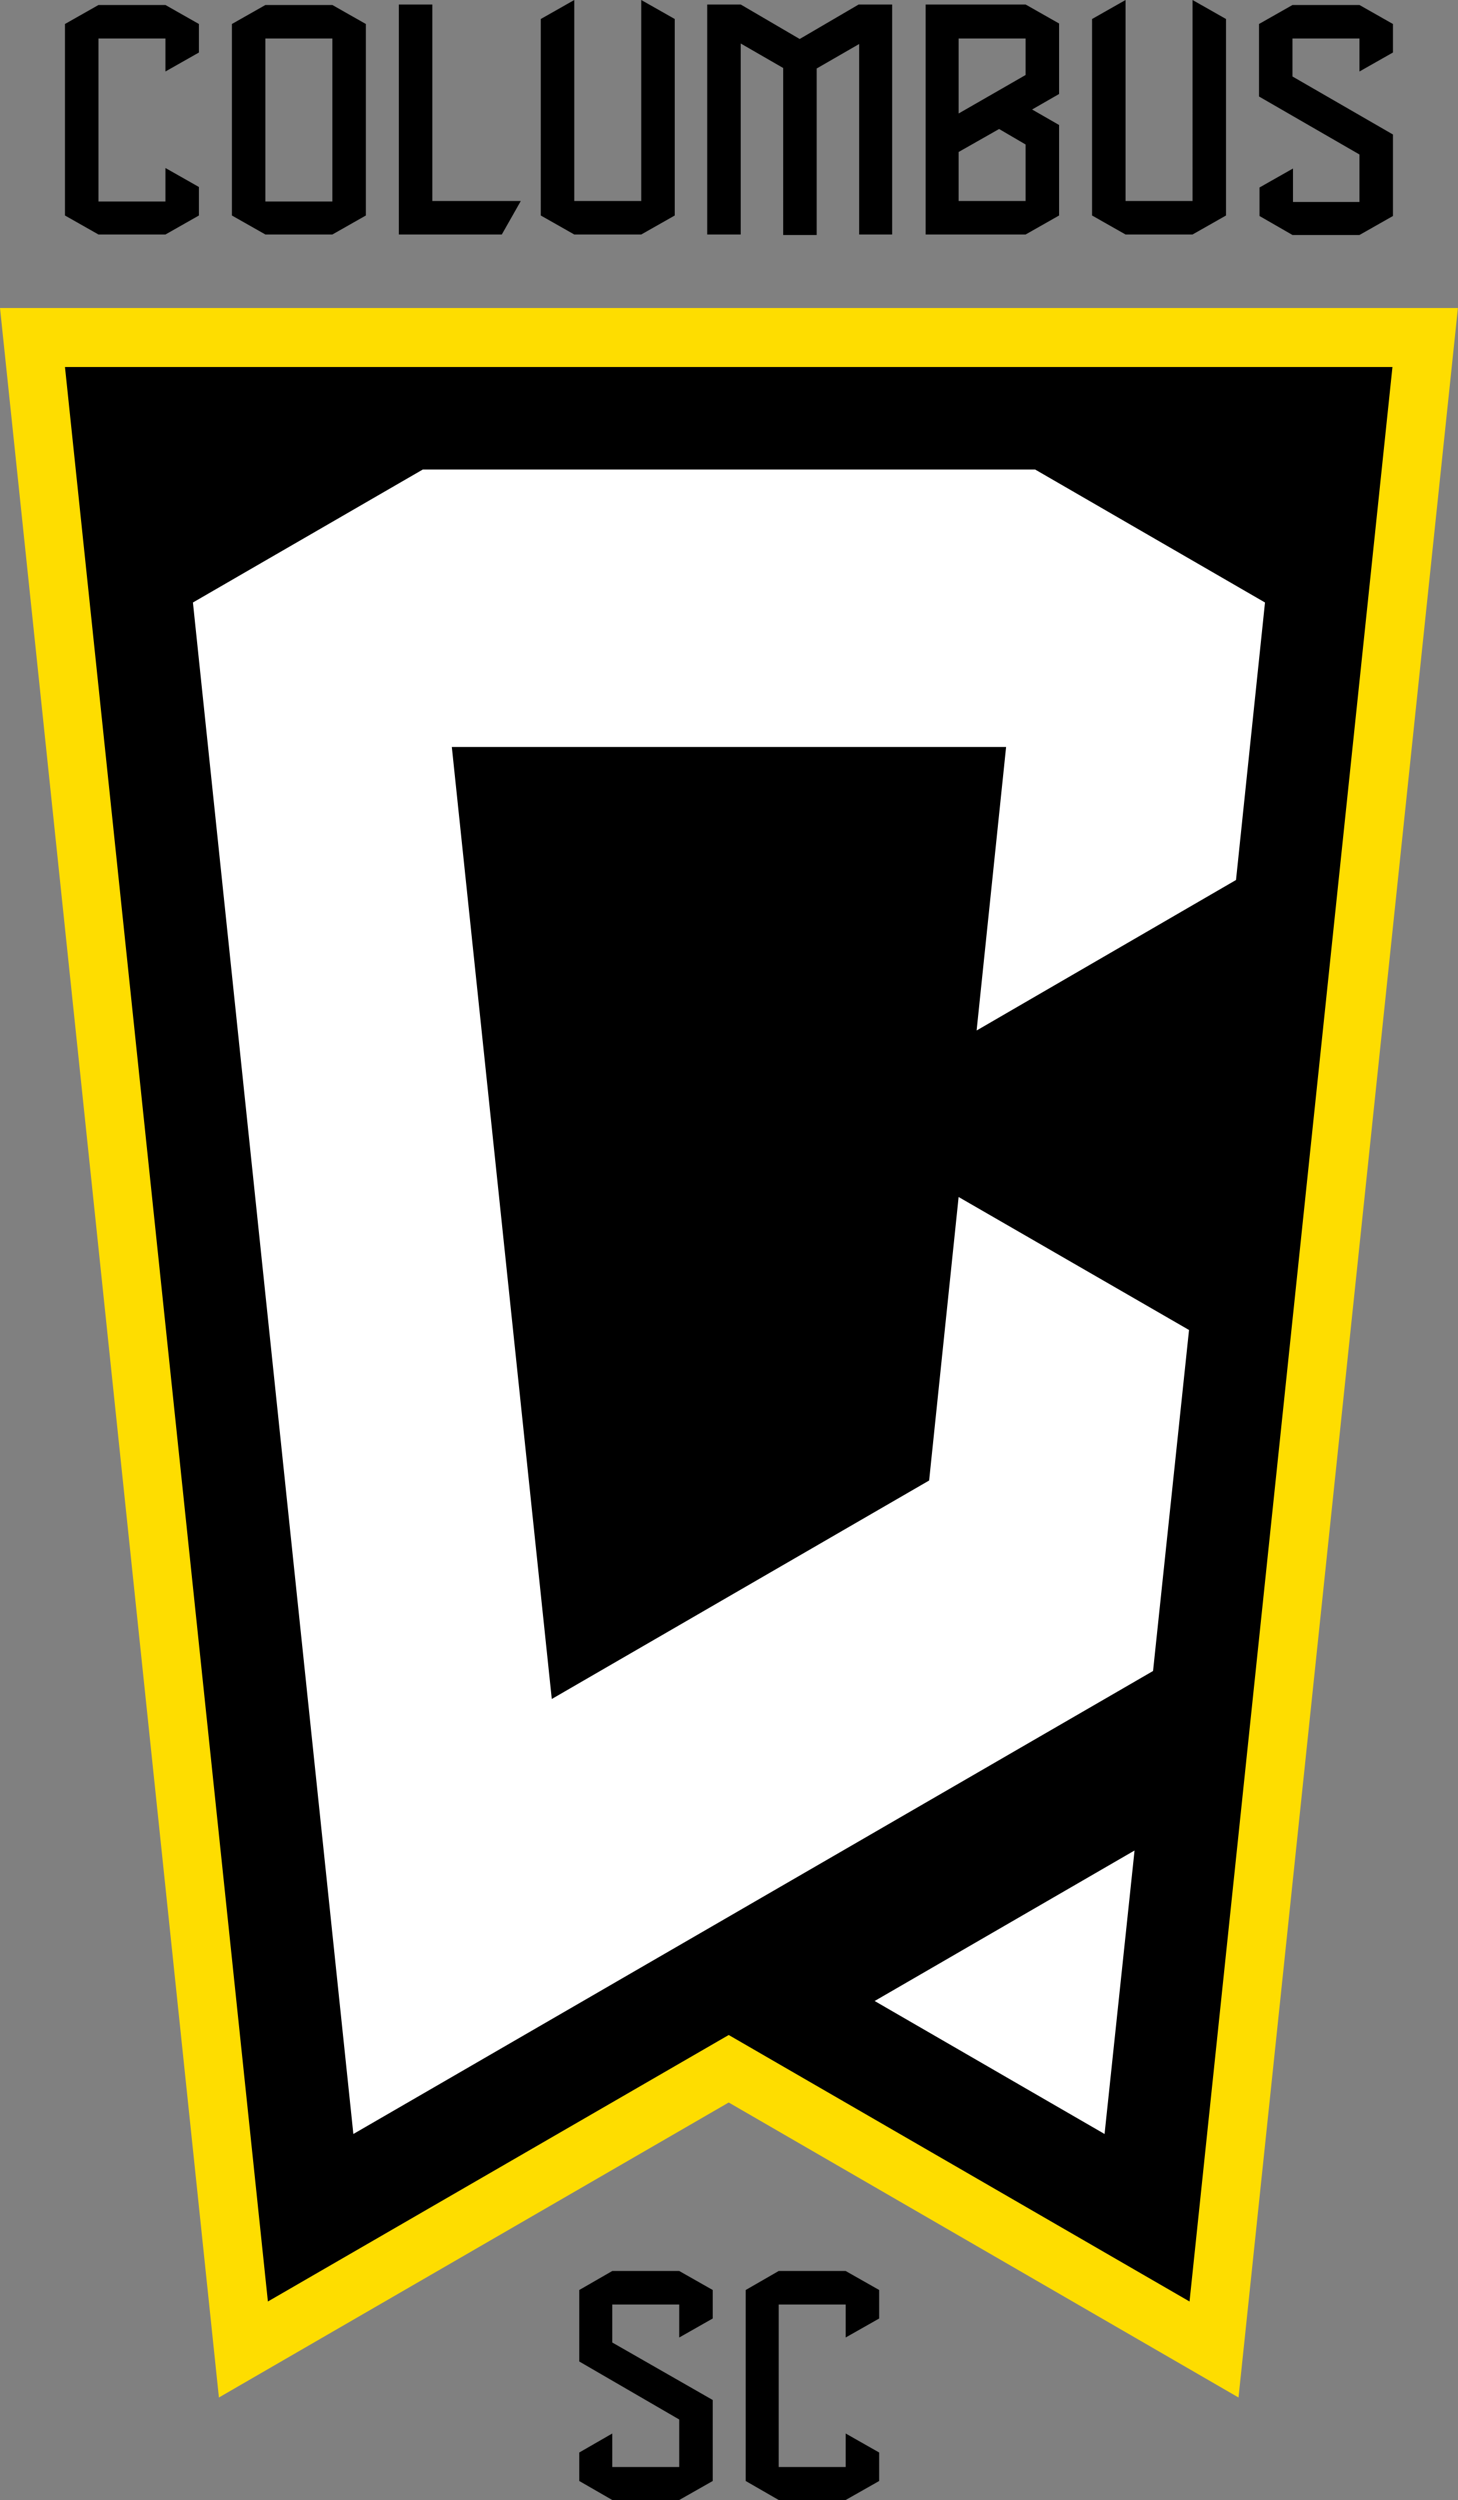
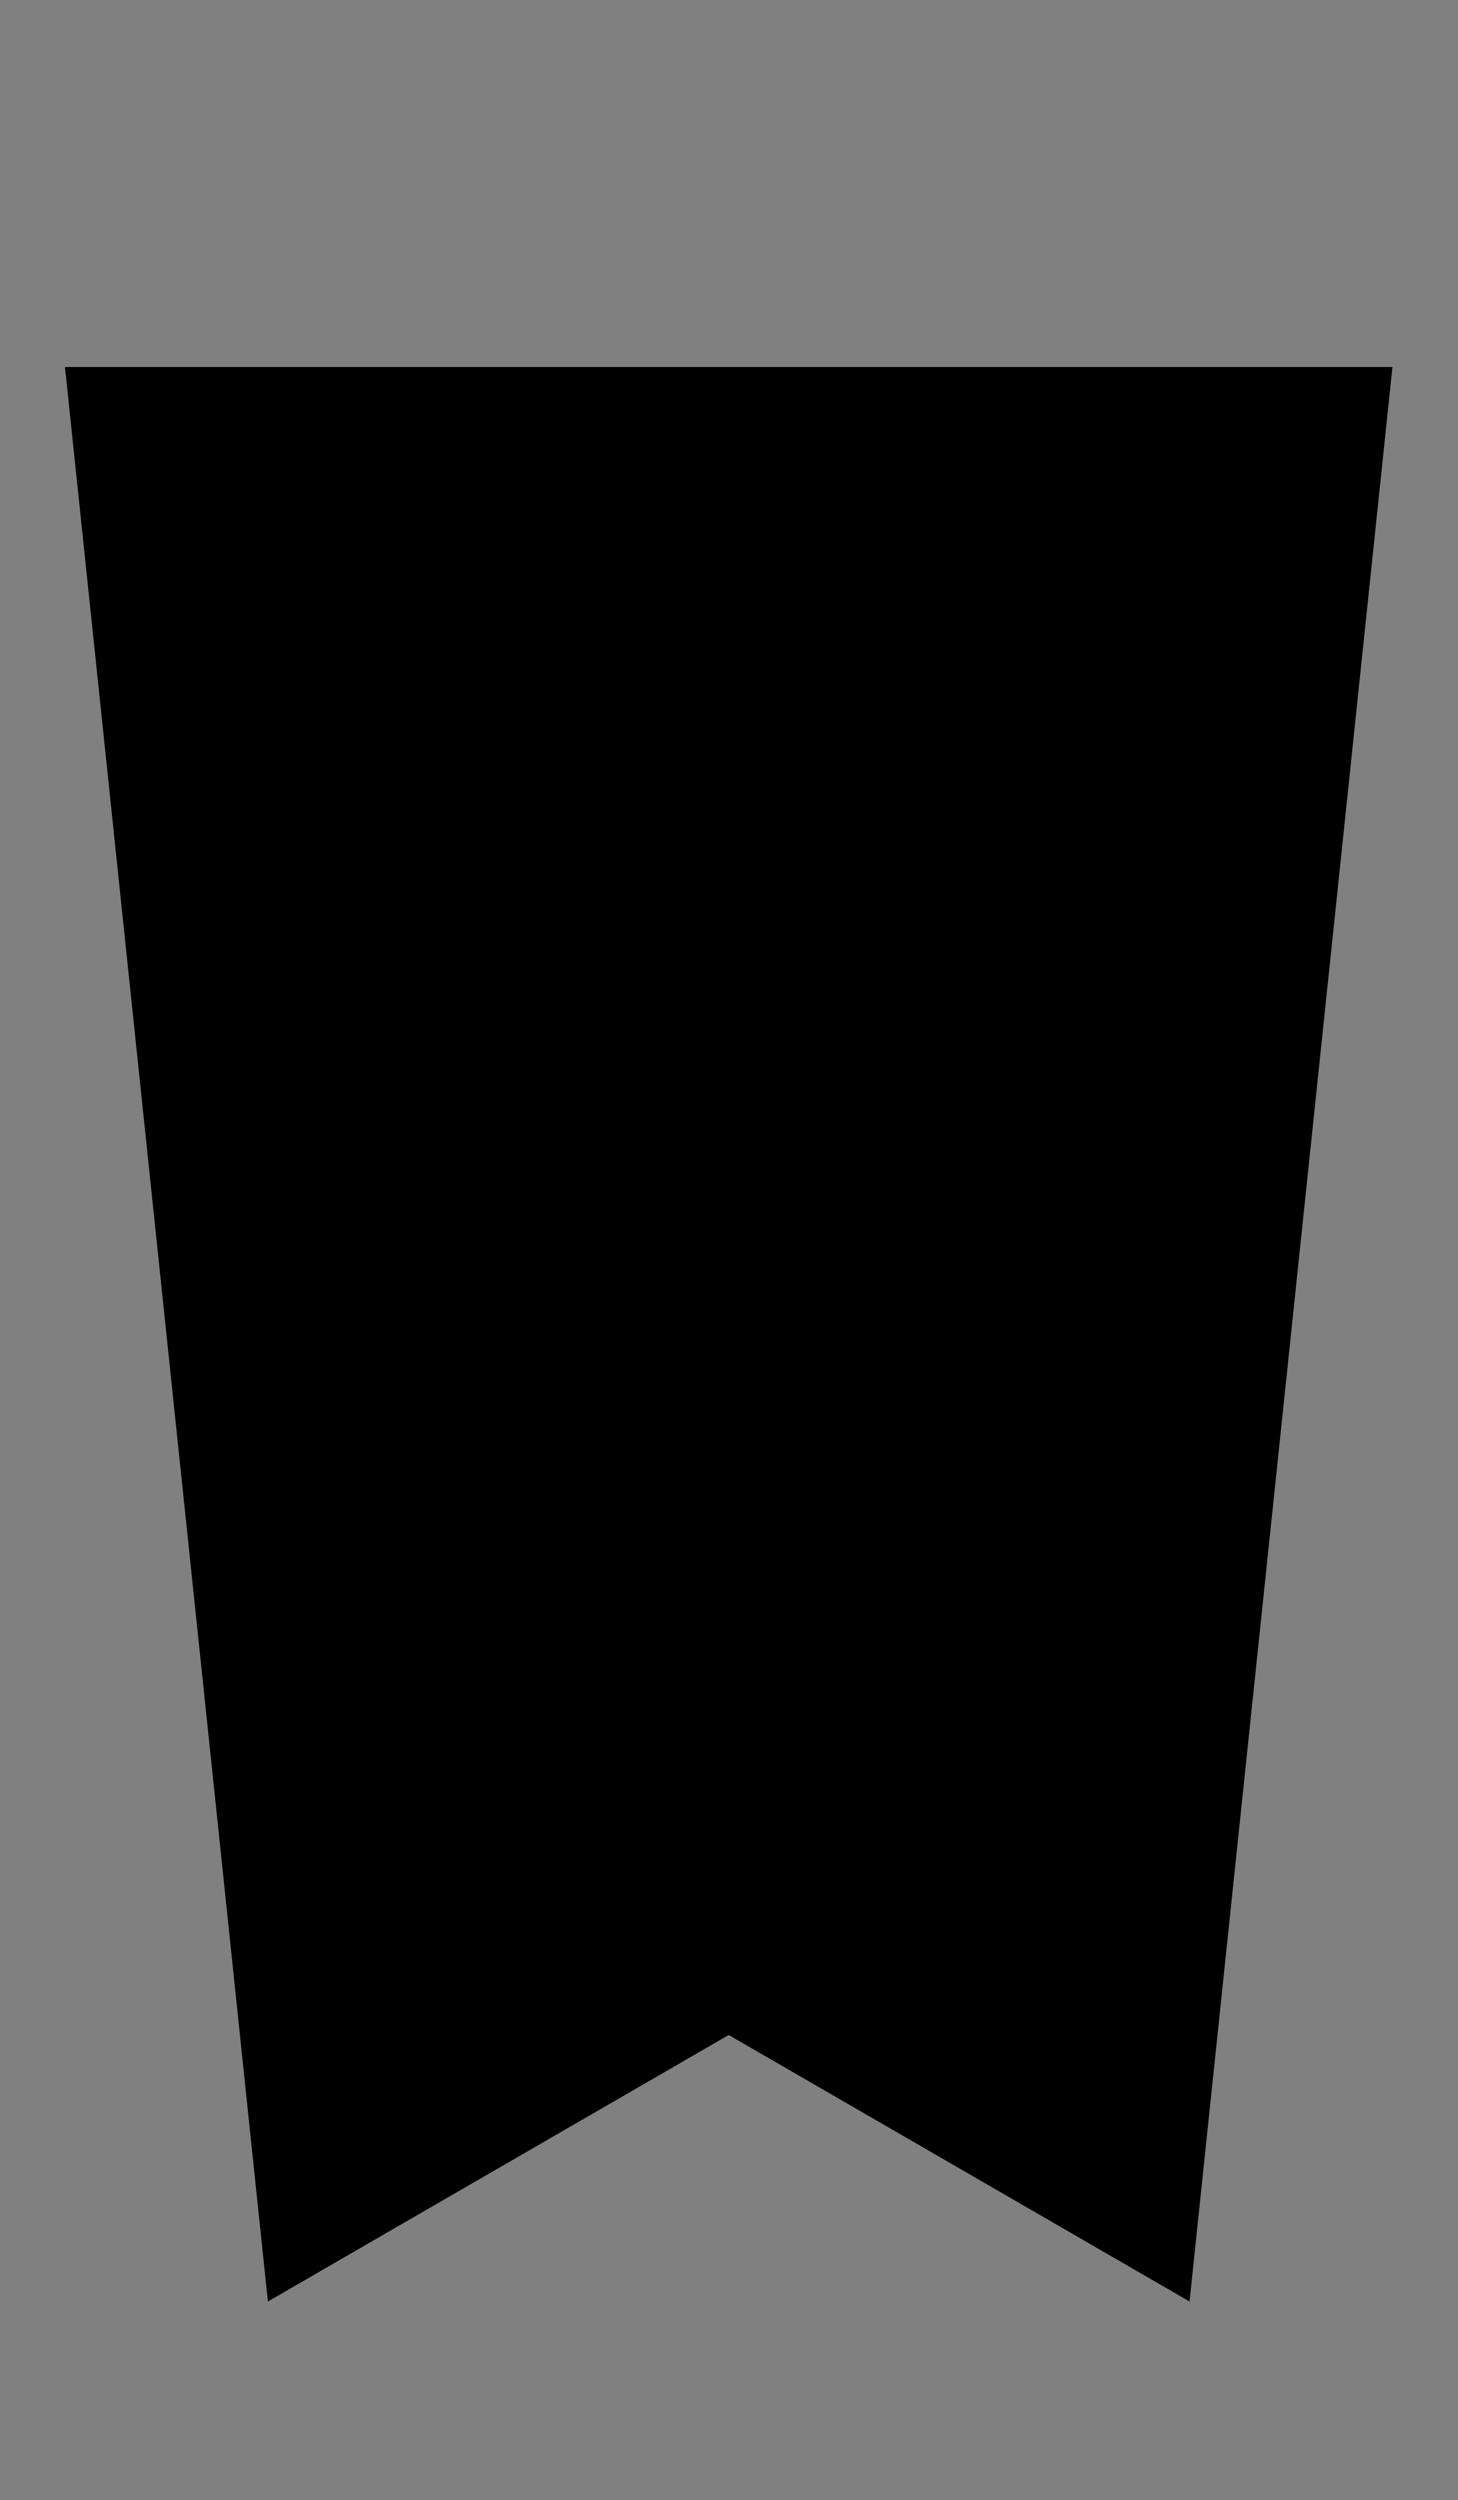
<svg xmlns="http://www.w3.org/2000/svg" xmlns:ns1="http://sodipodi.sourceforge.net/DTD/sodipodi-0.dtd" xmlns:ns2="http://www.inkscape.org/namespaces/inkscape" version="1.1" id="Layer_1" x="0px" y="0px" viewBox="0 0 1000 1714.09" xml:space="preserve" ns1:docname="ColumbusSC_2021.svg" width="1000" height="1714.09" ns2:version="0.92.4 (5da689c313, 2019-01-14)">
  <rect x="0" y="0" width="1000" height="1714.09" fill="#808080" stroke="none" />
  <defs id="defs27" />
  <ns1:namedview pagecolor="#ffffff" bordercolor="#111111" borderopacity="1" objecttolerance="10" gridtolerance="10" guidetolerance="10" ns2:pageopacity="0" ns2:pageshadow="2" ns2:window-width="1920" ns2:window-height="1017" id="namedview25" showgrid="false" fit-margin-top="0" fit-margin-left="0" fit-margin-right="0" fit-margin-bottom="0" ns2:zoom="0.236" ns2:cx="697.66447" ns2:cy="489.73634" ns2:window-x="1912" ns2:window-y="-8" ns2:window-maximized="1" ns2:current-layer="Layer_1" />
  <style type="text/css" id="style2">
	.st0{fill:#FEDD00;}
	.st1{fill-rule:evenodd;clip-rule:evenodd;fill:#FFFFFF;}
	.st2{fill-rule:evenodd;clip-rule:evenodd;}
</style>
  <g id="g22" transform="scale(3.428)">
    <g id="g12">
      <g id="g6">
-         <path class="st0" d="M 43.8,479.5 0,61.6 h 291.7 l -43.9,417.9 -102,-59 z" id="path4" ns2:connector-curvature="0" style="fill:#fedd00" />
-       </g>
+         </g>
      <g id="g10">
        <path d="M 13,73.4 53.6,460.3 145.8,407 238,460.3 278.6,73.4 Z" id="path8" ns2:connector-curvature="0" />
      </g>
    </g>
    <g id="g20">
      <g id="g16">
-         <path class="st1" d="m 195.4,206.1 5.9,-56.7 H 90.4 l 20,190.4 75.5,-43.7 5.9,-56.7 46.1,26.6 -7.2,68.2 -160,92.6 -32.1,-306.3 46,-26.6 h 122.5 l 46,26.6 -5.8,55.5 z m -20.4,194.1 52,-30.1 -6,56.7 z" id="path14" ns2:connector-curvature="0" style="clip-rule:evenodd;fill:#ffffff;fill-rule:evenodd" />
-       </g>
-       <path class="st2" d="m 135.9,460.9 h -13.4 v 7.6 l 20.1,11.5 v 16.2 l -6.7,3.8 h -13.4 l -6.6,-3.8 v -5.7 l 6.6,-3.8 v 6.7 h 13.4 v -9.5 l -20,-11.6 V 458 l 6.6,-3.8 h 13.4 l 6.7,3.8 v 5.7 l -6.7,3.8 z m 33.3,0 h -13.4 v 32.5 h 13.4 v -6.7 l 6.7,3.8 v 5.7 l -6.7,3.8 h -13.4 l -6.6,-3.8 V 458 l 6.6,-3.8 h 13.4 l 6.7,3.8 v 5.7 l -6.7,3.8 z M 33.1,7.7 H 19.7 v 32.6 h 13.4 v -6.7 l 6.7,3.8 v 5.7 l -6.7,3.8 H 19.7 L 13,43.1 V 4.8 L 19.7,1 h 13.4 l 6.7,3.8 v 5.7 l -6.7,3.8 z m 40.1,35.4 -6.7,3.8 H 53.1 L 46.4,43.1 V 4.8 L 53.1,1 h 13.4 l 6.7,3.8 z M 66.5,40.2 V 7.7 H 53.1 v 32.6 h 13.4 z m 33.9,6.7 H 79.8 v -46 h 6.7 v 39.3 h 17.7 z m 34.6,-3.8 -6.7,3.8 h -13.4 l -6.7,-3.8 V 3.8 L 114.9,0 v 40.2 h 13.4 V 0 l 6.7,3.8 z m 43.6,3.8 h -6.7 V 8.8 l -8.5,4.9 V 47 h -6.7 V 13.6 l -8.5,-4.9 v 38.2 h -6.7 v -46 h 6.7 L 160,7.8 171.8,0.9 h 6.7 v 46 z m 33.3,-28.1 -5.4,3.1 5.4,3.1 v 18.1 l -6.7,3.8 h -20 v -46 h 20 l 6.7,3.8 z M 205.2,7.7 h -13.4 v 15 L 205.2,15 Z m -13.4,22.7 v 9.8 h 13.4 V 28.9 l -5.3,-3.1 z m 53.5,12.7 -6.7,3.8 h -13.4 l -6.7,-3.8 V 3.8 L 225.2,0 v 40.2 h 13.4 V 0 l 6.7,3.8 z M 272,7.7 h -13.4 v 7.6 l 20.1,11.6 V 43.2 L 272,47 H 258.6 L 252,43.2 v -5.7 l 6.7,-3.8 v 6.7 H 272 V 30.9 L 251.9,19.3 V 4.8 L 258.6,1 H 272 l 6.7,3.8 v 5.7 l -6.7,3.8 z" id="path18" ns2:connector-curvature="0" style="clip-rule:evenodd;fill-rule:evenodd" />
+         </g>
    </g>
  </g>
</svg>